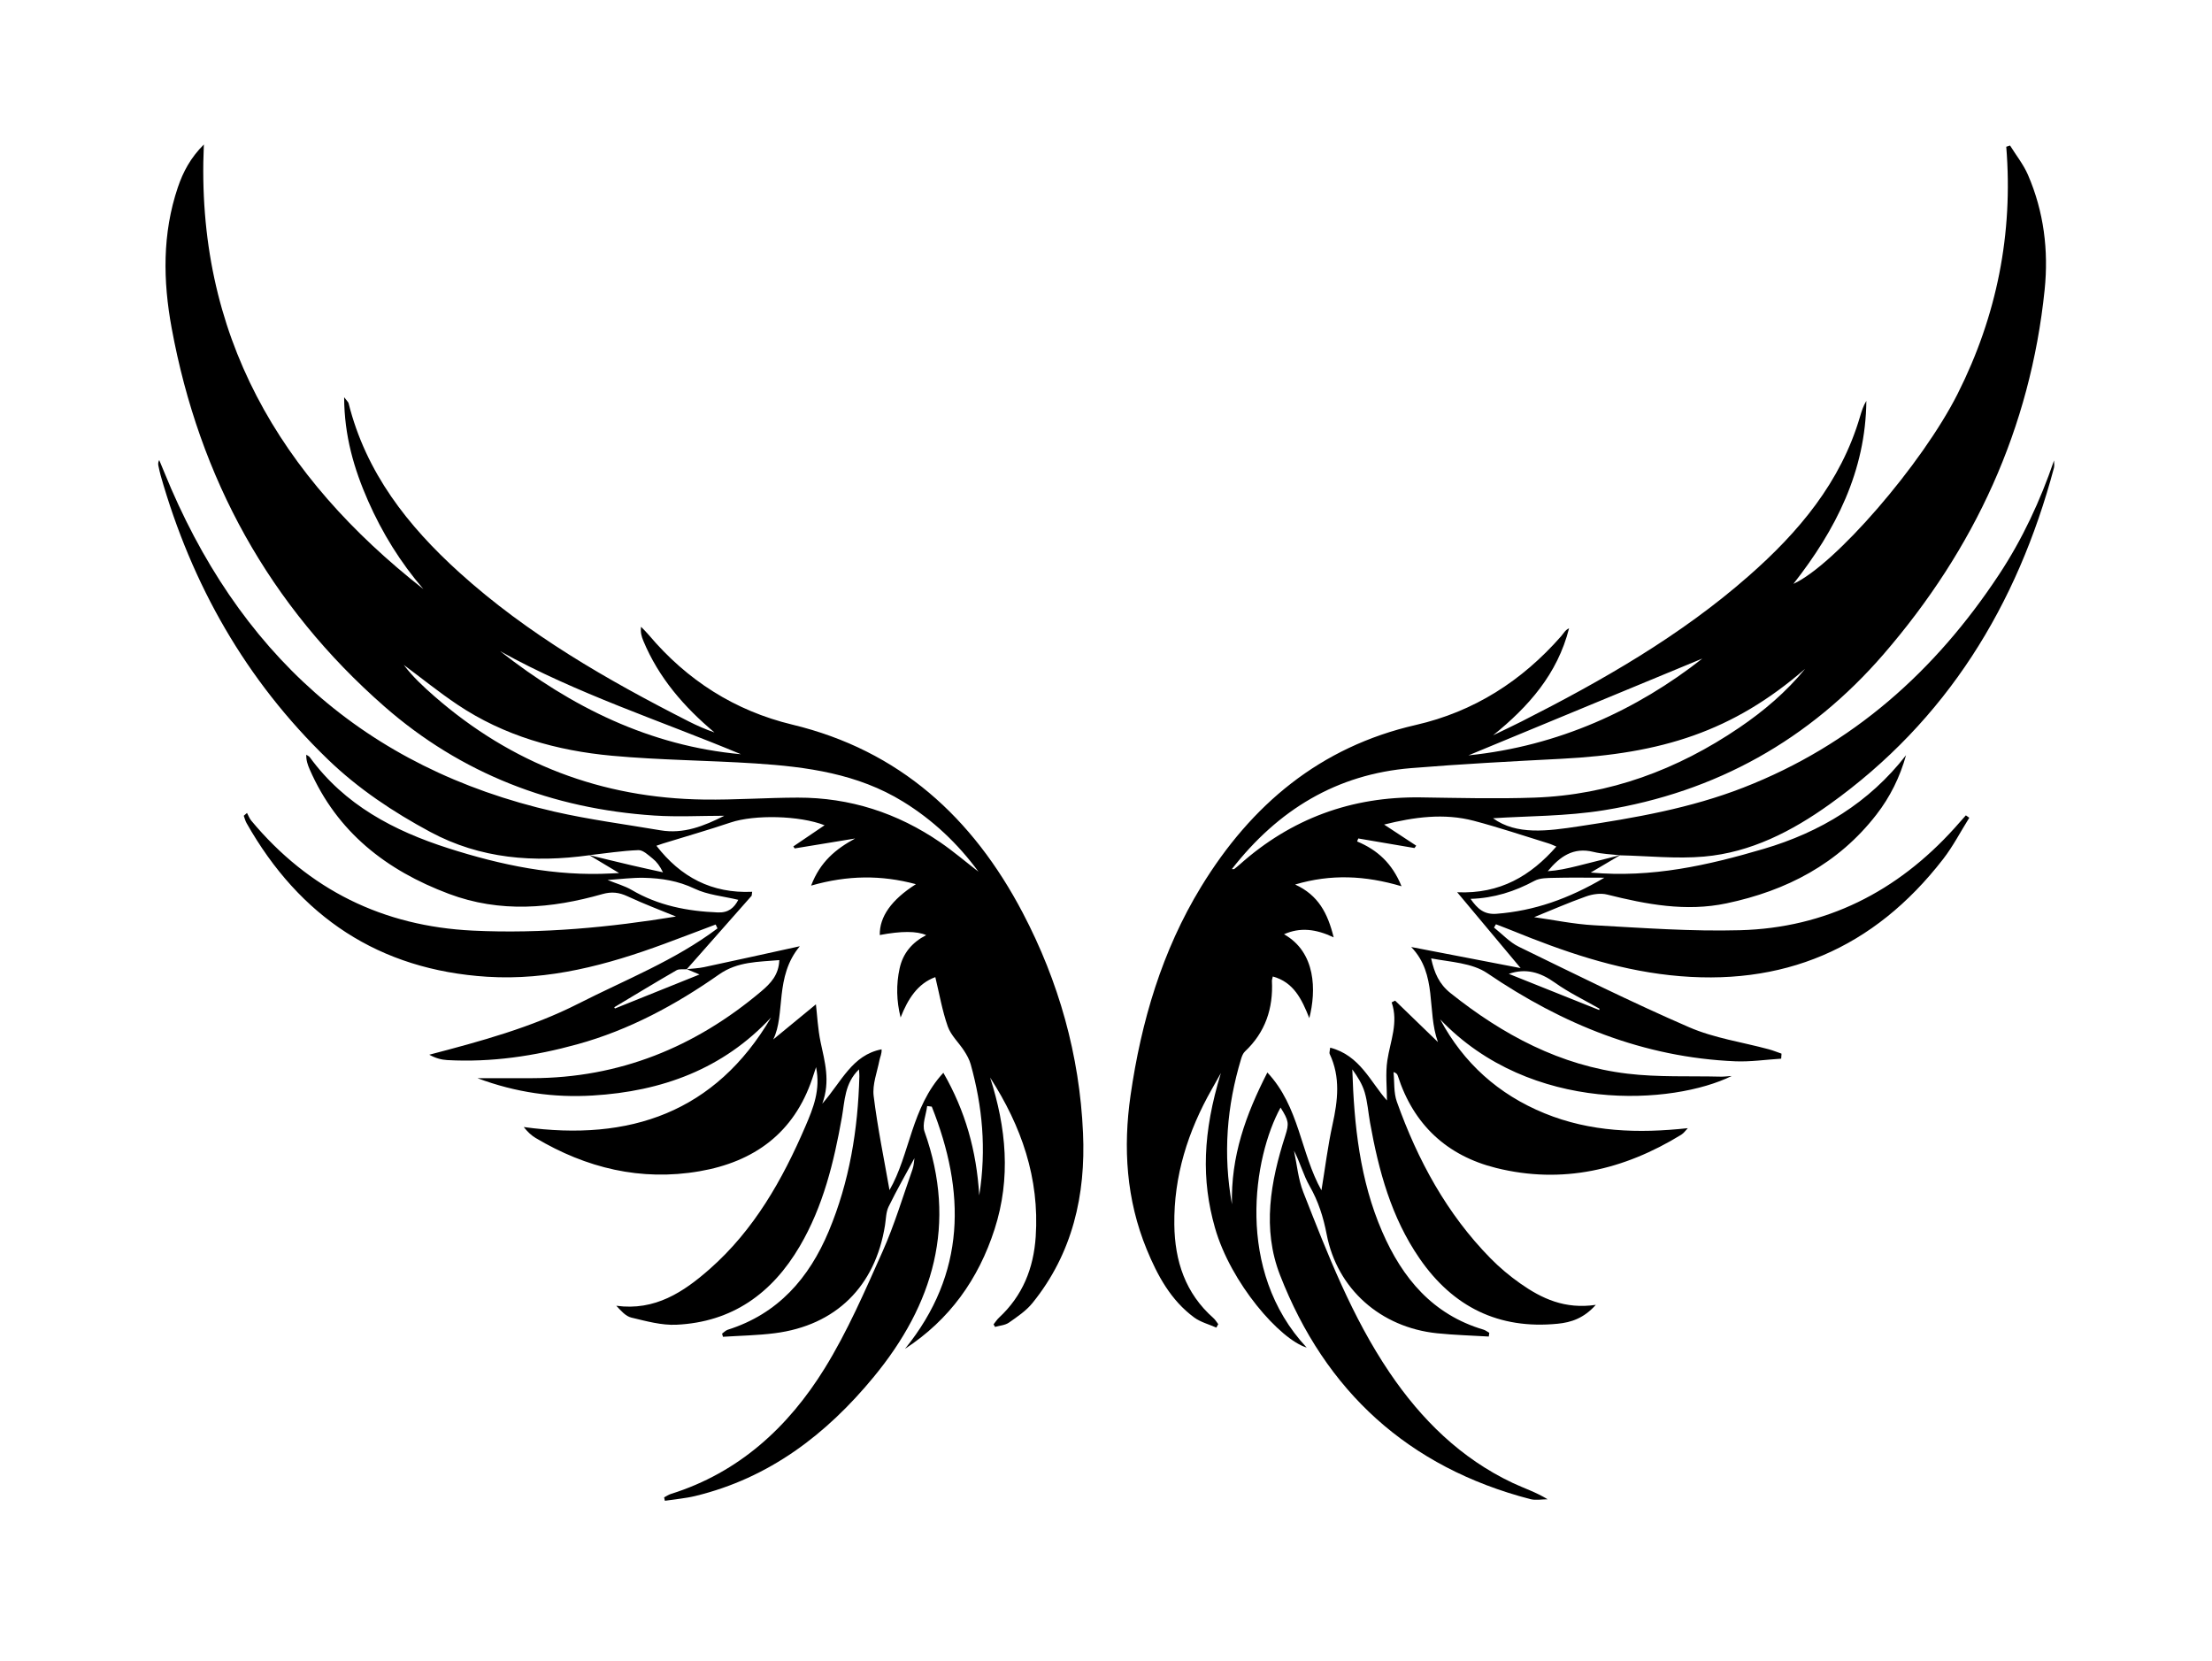
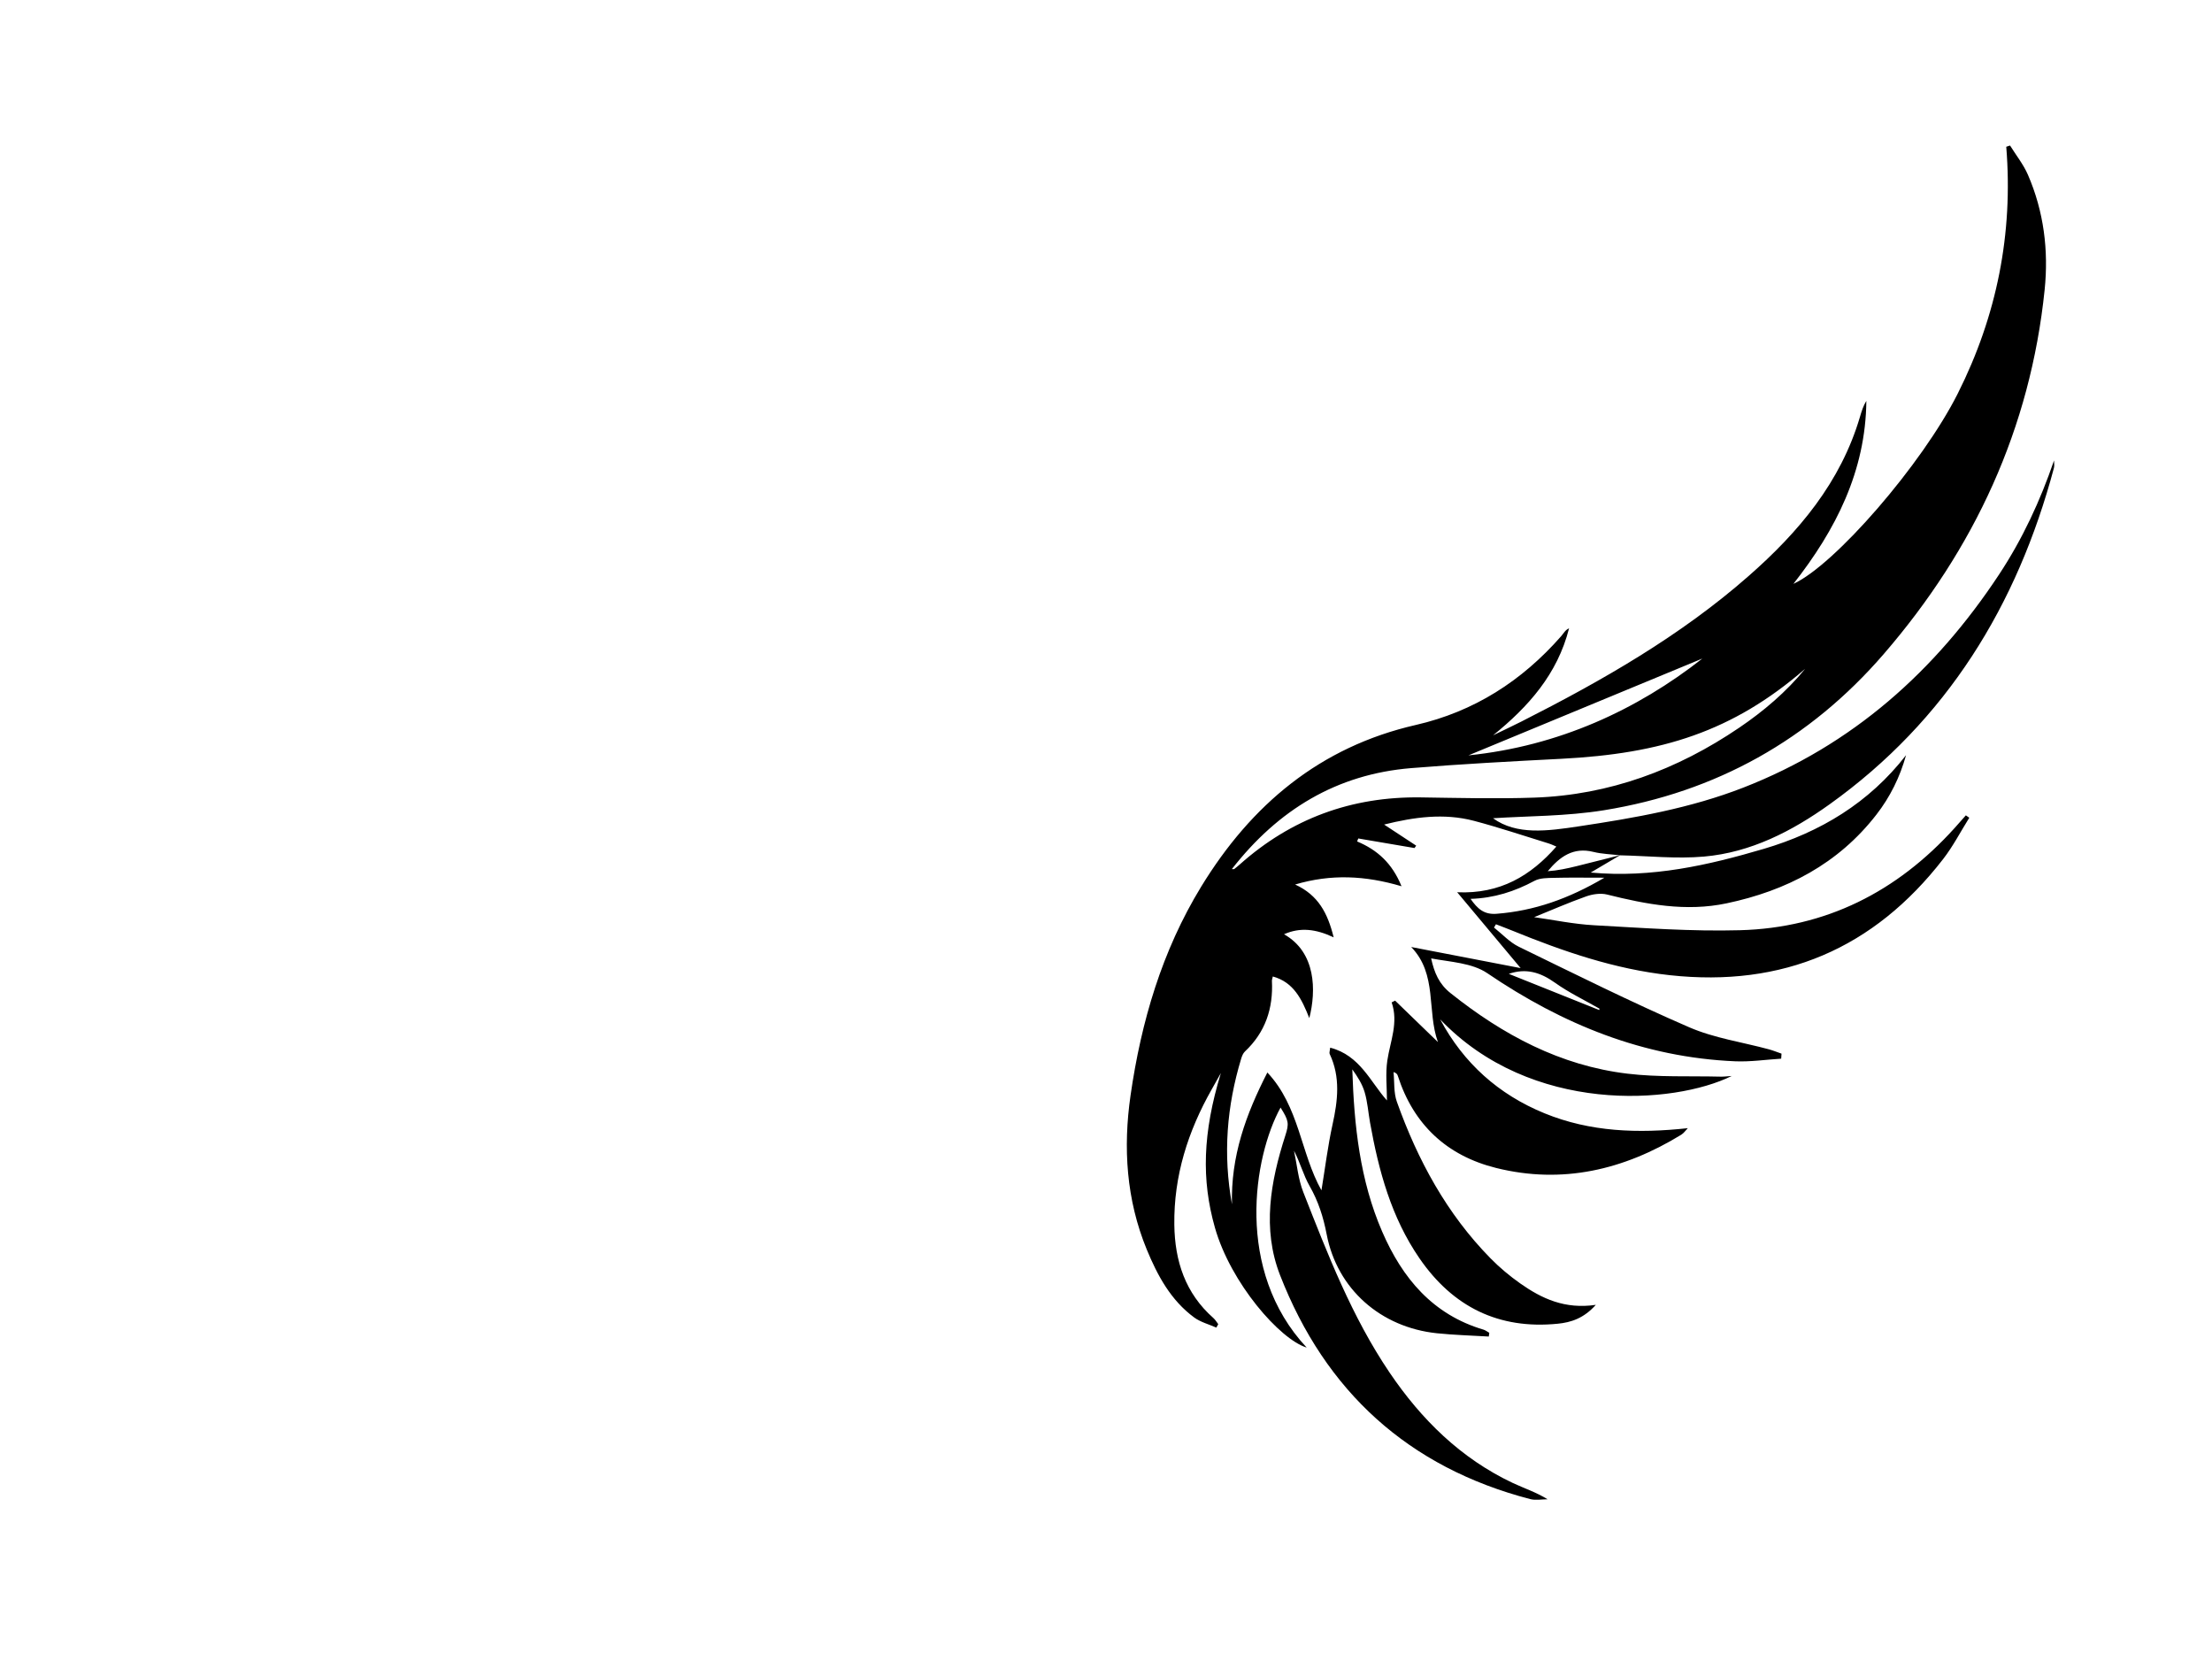
<svg xmlns="http://www.w3.org/2000/svg" id="a" viewBox="0 0 800 600.7">
  <path d="M585.95,309.24c-3.26,1.92-6.51,3.84-10.65,6.29,22.12,2.01,42.46-2.64,62.56-8.56,20.49-6.04,38.12-16.67,51.49-33.89-2.22,7.94-5.77,15.13-10.74,21.52-13.81,17.8-32.51,27.5-54.18,32.06-14.7,3.1-28.96,.38-43.2-3.18-2.36-.59-5.28-.15-7.63,.69-6.42,2.28-12.68,5.03-18.76,7.49,6.83,.95,14.27,2.52,21.76,2.93,17.55,.96,35.15,2.27,52.69,1.79,31.04-.84,56.79-13.91,77.56-36.89,1.39-1.54,2.75-3.1,4.13-4.65,.41,.29,.83,.58,1.24,.87-3.13,4.99-5.86,10.29-9.45,14.93-25.09,32.4-58,46.46-98.87,42-19.98-2.18-38.68-8.65-57.11-16.17-1.91-.78-3.84-1.49-5.76-2.24-.23,.4-.47,.79-.7,1.19,2.97,2.34,5.64,5.31,8.96,6.93,20.43,9.95,40.79,20.09,61.62,29.12,9.06,3.93,19.2,5.37,28.84,7.98,1.55,.42,3.04,1.04,4.56,1.56l-.12,1.82c-5.54,.34-11.1,1.18-16.61,.95-33.14-1.41-62.46-13.36-89.68-31.86-5.49-3.73-13.31-4.04-20.31-5.35,1.17,5.29,2.88,9.26,7.02,12.56,18.94,15.1,39.69,26.21,63.96,29.12,11.14,1.34,22.51,.8,33.78,1.08,1.1,.03,2.21-.13,3.95-.24-21.05,10.39-72.56,13.98-105.44-20.47,8.45,15.81,21.1,27.16,37.73,33.96,16.56,6.77,33.84,7.34,51.83,5.38-.79,.81-1.46,1.82-2.4,2.39-20.74,12.7-42.98,17.96-66.93,12-17.79-4.43-29.86-15.64-35.55-33.31-.17-.51-.41-1-1.55-1.37,.36,3.59,.02,7.43,1.2,10.73,7.53,21.09,18.03,40.5,33.87,56.62,3.29,3.35,6.96,6.42,10.8,9.12,7.74,5.44,16.09,9.37,27.29,7.71-4.33,4.85-8.92,6.35-13.79,6.83-21.32,2.11-37.86-6.06-49.96-23.61-10.23-14.84-14.79-31.73-17.91-49.15-.65-3.65-.9-7.42-1.94-10.95-.87-2.97-2.61-5.69-4.47-8.27,.64,20.24,2.73,40.06,10.81,58.69,7.3,16.83,18.27,29.99,36.65,35.43,.74,.22,1.39,.76,2.08,1.14-.06,.45-.12,.9-.18,1.35-6.26-.38-12.55-.54-18.79-1.19-20.29-2.13-36.04-15.95-39.84-35.75-1.21-6.28-3.01-11.95-6.17-17.48-2.27-3.97-3.44-8.57-5.65-12.77,1.08,5,1.51,10.27,3.36,14.97,8.83,22.49,17.57,45.1,31.21,65.25,11.47,16.94,25.75,31.05,44.55,39.92,4.1,1.93,8.45,3.33,12.6,5.9-2.11,0-4.34,.45-6.31-.07-44.02-11.49-74.07-38.9-90.46-81-6.51-16.72-3.46-33.8,1.91-50.45,1.4-4.36,1.27-5.39-1.72-10.13-9.75,17.71-16.66,58.9,9.45,86.79-9.64-2.92-27.47-23.25-33.19-43.38-4.9-17.25-4.45-34.22,2.16-55.89-1.1,1.95-2.19,3.91-3.29,5.85-8.62,15.2-13.78,31.36-13.55,49,.17,13.13,3.97,24.77,14.13,33.74,.7,.61,1.17,1.47,1.75,2.21l-.68,1.25c-2.68-1.19-5.68-1.96-8-3.65-8.48-6.24-13.3-15.19-17.2-24.67-7.38-17.97-8.56-36.73-5.83-55.66,3.84-26.67,11.37-52.27,25.53-75.45,18.12-29.67,43-50.57,77.62-58.49,21.08-4.82,38.39-15.93,52.57-32.09,.89-1.02,1.5-2.29,2.87-2.86-4.19,16.55-14.68,28.35-27.48,38.69,3.42-1.66,6.86-3.27,10.25-4.98,29.16-14.78,57.47-30.93,82.18-52.63,18.1-15.89,33.29-33.88,40.27-57.58,.58-1.98,1.19-3.96,2.3-5.75-.24,25.39-11.04,46.63-26.38,66.17,14.84-6.72,46.55-43.17,59.47-68.87,14.08-28.01,20.06-57.76,17.51-89.19l1.37-.45c2.19,3.53,4.85,6.85,6.48,10.61,5.74,13.27,7.5,27.31,6.03,41.59-5.17,50.12-25.37,93.68-58.15,131.64-26.88,31.12-60.78,49.98-101.21,56.53-13.73,2.22-27.84,2.08-40.14,2.9,8.53,6.18,19.71,4.63,31.07,2.92,20.24-3.05,40.34-6.54,59.51-14.02,39.4-15.36,69.35-42.08,92.43-77.03,8.47-12.83,14.89-26.64,19.89-41.25,0,.89,.19,1.84-.03,2.68-13.27,49.73-38.8,91.35-81.13,121.65-13.63,9.75-28.49,17.42-45.44,18.91-10.03,.88-20.24-.24-30.37-.46-3.22-.39-6.53-.46-9.66-1.24-7.22-1.79-12.11,1.7-16.48,6.99,3.62-.24,7.11-1.01,10.57-1.86,5.2-1.28,10.39-2.61,15.58-3.92Zm-140.39,126.5c-.48-17.69,5.05-32.76,12.8-47.91,11.61,12.36,11.98,29.13,19.56,42.61,1.33-8.06,2.29-15.99,4-23.75,1.92-8.7,2.94-17.18-1.03-25.58-.19-.41,.07-1.04,.19-2.26,10.78,2.77,14.58,12.46,20.53,19.09,0-4.73-.58-9.7,.14-14.48,1.05-6.96,4.09-13.66,1.56-20.99,.42-.21,.83-.42,1.25-.63,5.16,5,10.33,9.99,15.49,14.99-4.09-11.28-.1-24.47-9.67-34.38,13.94,2.69,26.98,5.2,39.58,7.63-7.41-8.86-14.82-17.71-22.95-27.43,15.58,.69,26.63-6,35.87-16.52-.82-.34-1.81-.83-2.85-1.15-8.98-2.76-17.89-5.77-26.97-8.16-10.86-2.86-21.64-1.35-32.48,1.35,4.11,2.7,7.86,5.17,11.61,7.63-.21,.29-.42,.58-.62,.86-6.78-1.15-13.55-2.31-20.33-3.46l-.42,1.08c7.26,3.03,12.66,7.84,16.06,16.2-13.19-3.9-25.51-4.47-38.48-.63,8.4,3.87,11.77,10.35,13.94,19.11-6.51-3.07-12.14-3.7-17.96-1.12,11.6,6.52,11.68,20.42,9.15,30.33-2.72-6.85-5.64-12.99-13.2-15.06-.16,.77-.34,1.18-.32,1.58,.5,9.95-2.37,18.59-9.76,25.54-.68,.64-1.09,1.69-1.37,2.62-5.16,17.09-6.66,34.43-3.28,52.88Zm-.07-121.46c.59,0,.77,.05,.85,0,.67-.53,1.34-1.06,1.98-1.63,18.66-16.65,40.49-24.65,65.49-24.3,13.71,.19,27.44,.56,41.13,.08,27.16-.95,51.69-10.1,74.05-25.27,8.88-6.02,17.03-12.95,23.86-21.3-26.23,22.75-51.96,30.67-88.17,32.53-18.12,.93-36.24,1.89-54.32,3.37-26.93,2.2-48.11,15.06-64.85,36.53Zm170.19-76.14c-26.77,11.08-55.65,23.03-84.6,35.01,32.61-3.33,60.99-16.47,84.6-35.01Zm-35.45,79.25c-6.84,0-12.5-.1-18.15,.05-2.4,.06-5.13,.01-7.13,1.09-7.13,3.83-14.6,6.25-23.1,6.51,2.52,3.63,4.92,5.74,9.37,5.4,13.61-1.05,26.07-5.41,39.01-13.04Zm-1.86,47.86l.12-.49c-5.42-3.11-11.13-5.83-16.19-9.45-5.24-3.74-10.48-5.28-16.62-3.15,10.86,4.35,21.77,8.72,32.69,13.08Z" />
-   <path d="M213.14,309.27c-20,2.75-39.36,1.34-57.54-8.44-13.43-7.22-26.04-15.62-37.02-26.22-29.63-28.61-49.25-63.18-60.47-102.66-.31-1.1-.54-2.22-.78-3.33-.15-.67-.25-1.35,.25-2.26,.61,1.46,1.22,2.92,1.82,4.38,26.28,64.78,72.24,107.03,141.1,122.76,12.65,2.89,25.57,4.57,38.38,6.75,8.32,1.41,15.7-1.53,23.08-5.26-8.57,0-16.98,.47-25.32-.08-36.83-2.43-69.85-15.11-97.63-39.45-41.61-36.45-66.93-82.48-76.93-136.83-3.14-17.04-3.42-34.15,2.24-50.88,1.88-5.55,4.55-10.65,9.41-15.51-3.12,68.86,27.53,120.11,79.38,160.77-8.27-9.61-14.88-20.28-19.99-31.89-5.09-11.57-8.6-23.51-8.66-37.48,1.03,1.39,1.51,1.75,1.62,2.21,6.26,25.05,21.39,44.31,40.06,61.18,24.74,22.37,53.37,38.8,82.9,53.82,3,1.52,6.08,2.88,9.36,4.02-11.01-9.23-20.18-19.78-25.73-33.14-.63-1.51-1.1-3.07-.82-5.07,.94,.98,1.93,1.92,2.8,2.96,13.82,16.38,31.11,27.41,51.89,32.41,38.78,9.33,65.28,33.63,83.33,68.02,13.05,24.87,20.58,51.53,21.82,79.62,1,22.42-3.76,43.57-18.28,61.51-2.28,2.82-5.49,4.98-8.51,7.09-1.37,.96-3.34,1.07-5.03,1.56l-.53-.93c.65-.81,1.22-1.72,1.97-2.42,8.52-7.92,12.5-17.78,13.27-29.3,1.4-21.16-5.17-39.95-16.49-57.52,5.84,18.14,7.57,36.33,1.63,54.79-5.87,18.24-16.38,32.83-32.4,43.29,22.14-27.32,21.92-56.8,9.67-87.57-.56-.07-1.12-.14-1.67-.21-.37,3.1-1.89,6.61-.95,9.25,11.88,33.39,3.24,62.48-18.39,88.72-17.11,20.77-37.78,36.57-64.51,43.04-3.6,.87-7.34,1.17-11.01,1.73l-.27-1.23c.81-.42,1.58-.97,2.45-1.24,24.62-7.72,42.48-24.17,55.64-45.46,8.22-13.3,14.5-27.87,20.91-42.2,4.29-9.61,7.32-19.78,10.83-29.73,.51-1.44,.54-3.05,.7-4.03-3.02,5.6-6.38,11.48-9.35,17.55-.96,1.97-.93,4.43-1.29,6.68-3.5,22.13-17.79,36.25-39.9,39.07-6.19,.79-12.47,.88-18.71,1.29l-.32-1.14c.68-.48,1.3-1.17,2.06-1.41,18.17-5.74,29.41-18.66,36.52-35.63,7.49-17.89,10.57-36.73,11.07-56.03,.02-.66-.07-1.32-.14-2.49-5.22,5.05-5.13,11.42-6.18,17.32-2.89,16.25-6.75,32.16-15.21,46.6-10.03,17.11-24.49,27.47-44.6,28.42-5.4,.26-10.97-1.3-16.33-2.58-2.08-.49-3.79-2.52-5.45-4.28,13.99,1.91,24.33-4.96,33.78-13.28,16.02-14.11,26.29-32.23,34.62-51.61,2.84-6.61,5.53-13.18,3.85-21.4-.6,1.83-.98,2.99-1.37,4.14-6.62,19.69-21.05,30.12-40.84,33.52-21.19,3.64-40.9-1.15-59.24-12.06-1.52-.91-2.84-2.15-4.28-3.94,38.38,5.31,69.3-5.32,89.47-39.63-17.37,18.68-39.53,26.74-64.51,28.23-14.02,.84-27.7-1.04-41.71-6.27,7.27,0,13.51,.01,19.76,0,31.55-.06,58.89-11.16,82.85-31.36,3.52-2.97,6.37-6.01,6.58-11.33-7.61,.66-15.08,.48-21.76,5.16-15.78,11.06-32.57,20.12-51.3,25.28-15.42,4.25-31.03,6.59-47.04,5.71-2.15-.12-4.27-.71-6.5-1.94,18.59-4.87,36.97-9.84,54.03-18.52,16.97-8.63,34.88-15.61,50.21-27.16-.22-.47-.45-.94-.67-1.4-6.18,2.33-12.34,4.69-18.54,6.98-20.67,7.63-41.8,13.32-64.06,11.91-39.13-2.47-67.86-21.67-87.05-55.57-.46-.81-.68-1.76-1.01-2.65l1.17-1.02c.51,.93,.87,1.98,1.54,2.78,20.85,25.02,47.66,38.2,80.11,39.77,25.09,1.22,49.96-1.24,73.49-5.09-5.24-2.16-11.5-4.51-17.55-7.33-3.05-1.42-5.74-1.72-9-.8-18.5,5.27-37.02,6.89-55.57-.07-22.64-8.5-40.45-22.33-50.36-45.03-.7-1.61-1.29-3.27-1.22-5.28,.44,.31,1,.52,1.29,.93,12.57,17.24,30.4,26.59,50.06,32.88,19.13,6.12,38.67,10.21,58.96,9.12,.79-.04,1.58-.08,2.83-.14-3.93-2.35-7.38-4.42-10.83-6.49,5.06,1.22,10.11,2.47,15.17,3.65,3.83,.9,7.68,1.72,11.53,2.57-1.15-2.29-2.27-3.81-3.7-4.94-1.59-1.27-3.49-3.14-5.2-3.08-5.94,.22-11.85,1.16-17.78,1.83Zm35.19,41.2c2.12-.24,4.27-.3,6.34-.75,11.21-2.39,22.41-4.88,34.6-7.55-9.24,11.02-5.11,24.71-9.62,33.71,4.42-3.63,10.39-8.55,15.44-12.7,.46,3.92,.68,8.85,1.68,13.61,1.49,7.1,3.63,14.09,.63,22.3,6.94-7.86,10.74-17.59,21.44-19.64,.09,1.63-.54,2.75-.77,3.94-.84,4.3-2.61,8.76-2.1,12.92,1.43,11.62,3.82,23.13,5.73,34.05,7.41-12.81,7.82-29.85,19.48-42.43,7.95,13.83,11.96,28.06,12.98,44.34,2.65-16.85,1.12-32.22-3.09-47.39-.48-1.72-1.4-3.38-2.38-4.89-1.92-2.97-4.77-5.57-5.91-8.79-2.02-5.74-3.05-11.83-4.51-17.86-6.36,2.3-9.93,7.89-12.55,14.6-1.51-6.05-1.64-11.89-.36-17.76,1.2-5.49,4.5-9.38,9.6-12.03q-5.1-2.25-16.78-.03c-.12-6.61,4.19-12.75,13.07-18.39-12.46-3.35-24.68-3.28-37.9,.52,3.31-8.68,8.95-13.24,15.92-17.04-7.29,1.2-14.57,2.4-21.86,3.59l-.49-.72c3.8-2.58,7.61-5.15,11.3-7.66-9.11-3.55-25.34-3.89-33.96-1-8.09,2.72-16.29,5.07-24.45,7.59-.85,.26-1.69,.57-2.41,.82,8.75,11.31,19.99,17.31,34.63,16.65l-.18,1.42c-7.83,8.86-15.65,17.73-23.48,26.59-1.25,.1-2.73-.19-3.72,.38-7.55,4.36-15,8.89-22.49,13.37l.24,.44c10.43-4.19,20.86-8.38,30.58-12.29-1.41-.59-3.05-1.27-4.69-1.96Zm105.54-35.26c-7.48-10.19-16.5-18.71-27.28-25.34-16.39-10.09-34.77-12.59-53.4-13.8-17.26-1.12-34.6-1.2-51.8-2.78-19.98-1.83-39.09-7.16-56-18.52-6.65-4.47-12.91-9.53-19.35-14.33,3.18,4.24,7.06,7.84,11.04,11.32,27.94,24.4,60.5,36.88,97.56,37.37,11.29,.15,22.58-.68,33.88-.7,18.84-.04,36.04,5.53,51.55,16.17,4.78,3.28,9.22,7.07,13.81,10.62Zm-85.9-42.47c-29.21-12.2-59.35-21.85-87.06-37.25,25.74,20.2,54.11,34.25,87.06,37.25Zm-48.22,45.48c3.25,1.32,6.18,2.12,8.71,3.6,9.65,5.67,20.15,7.69,31.16,8.13,3.85,.15,5.89-1.67,7.4-4.56-5.49-1.32-11.11-1.78-15.85-4.05-5.91-2.82-11.93-3.77-18.2-3.91-4.26-.1-8.54,.48-13.22,.78Z" />
</svg>